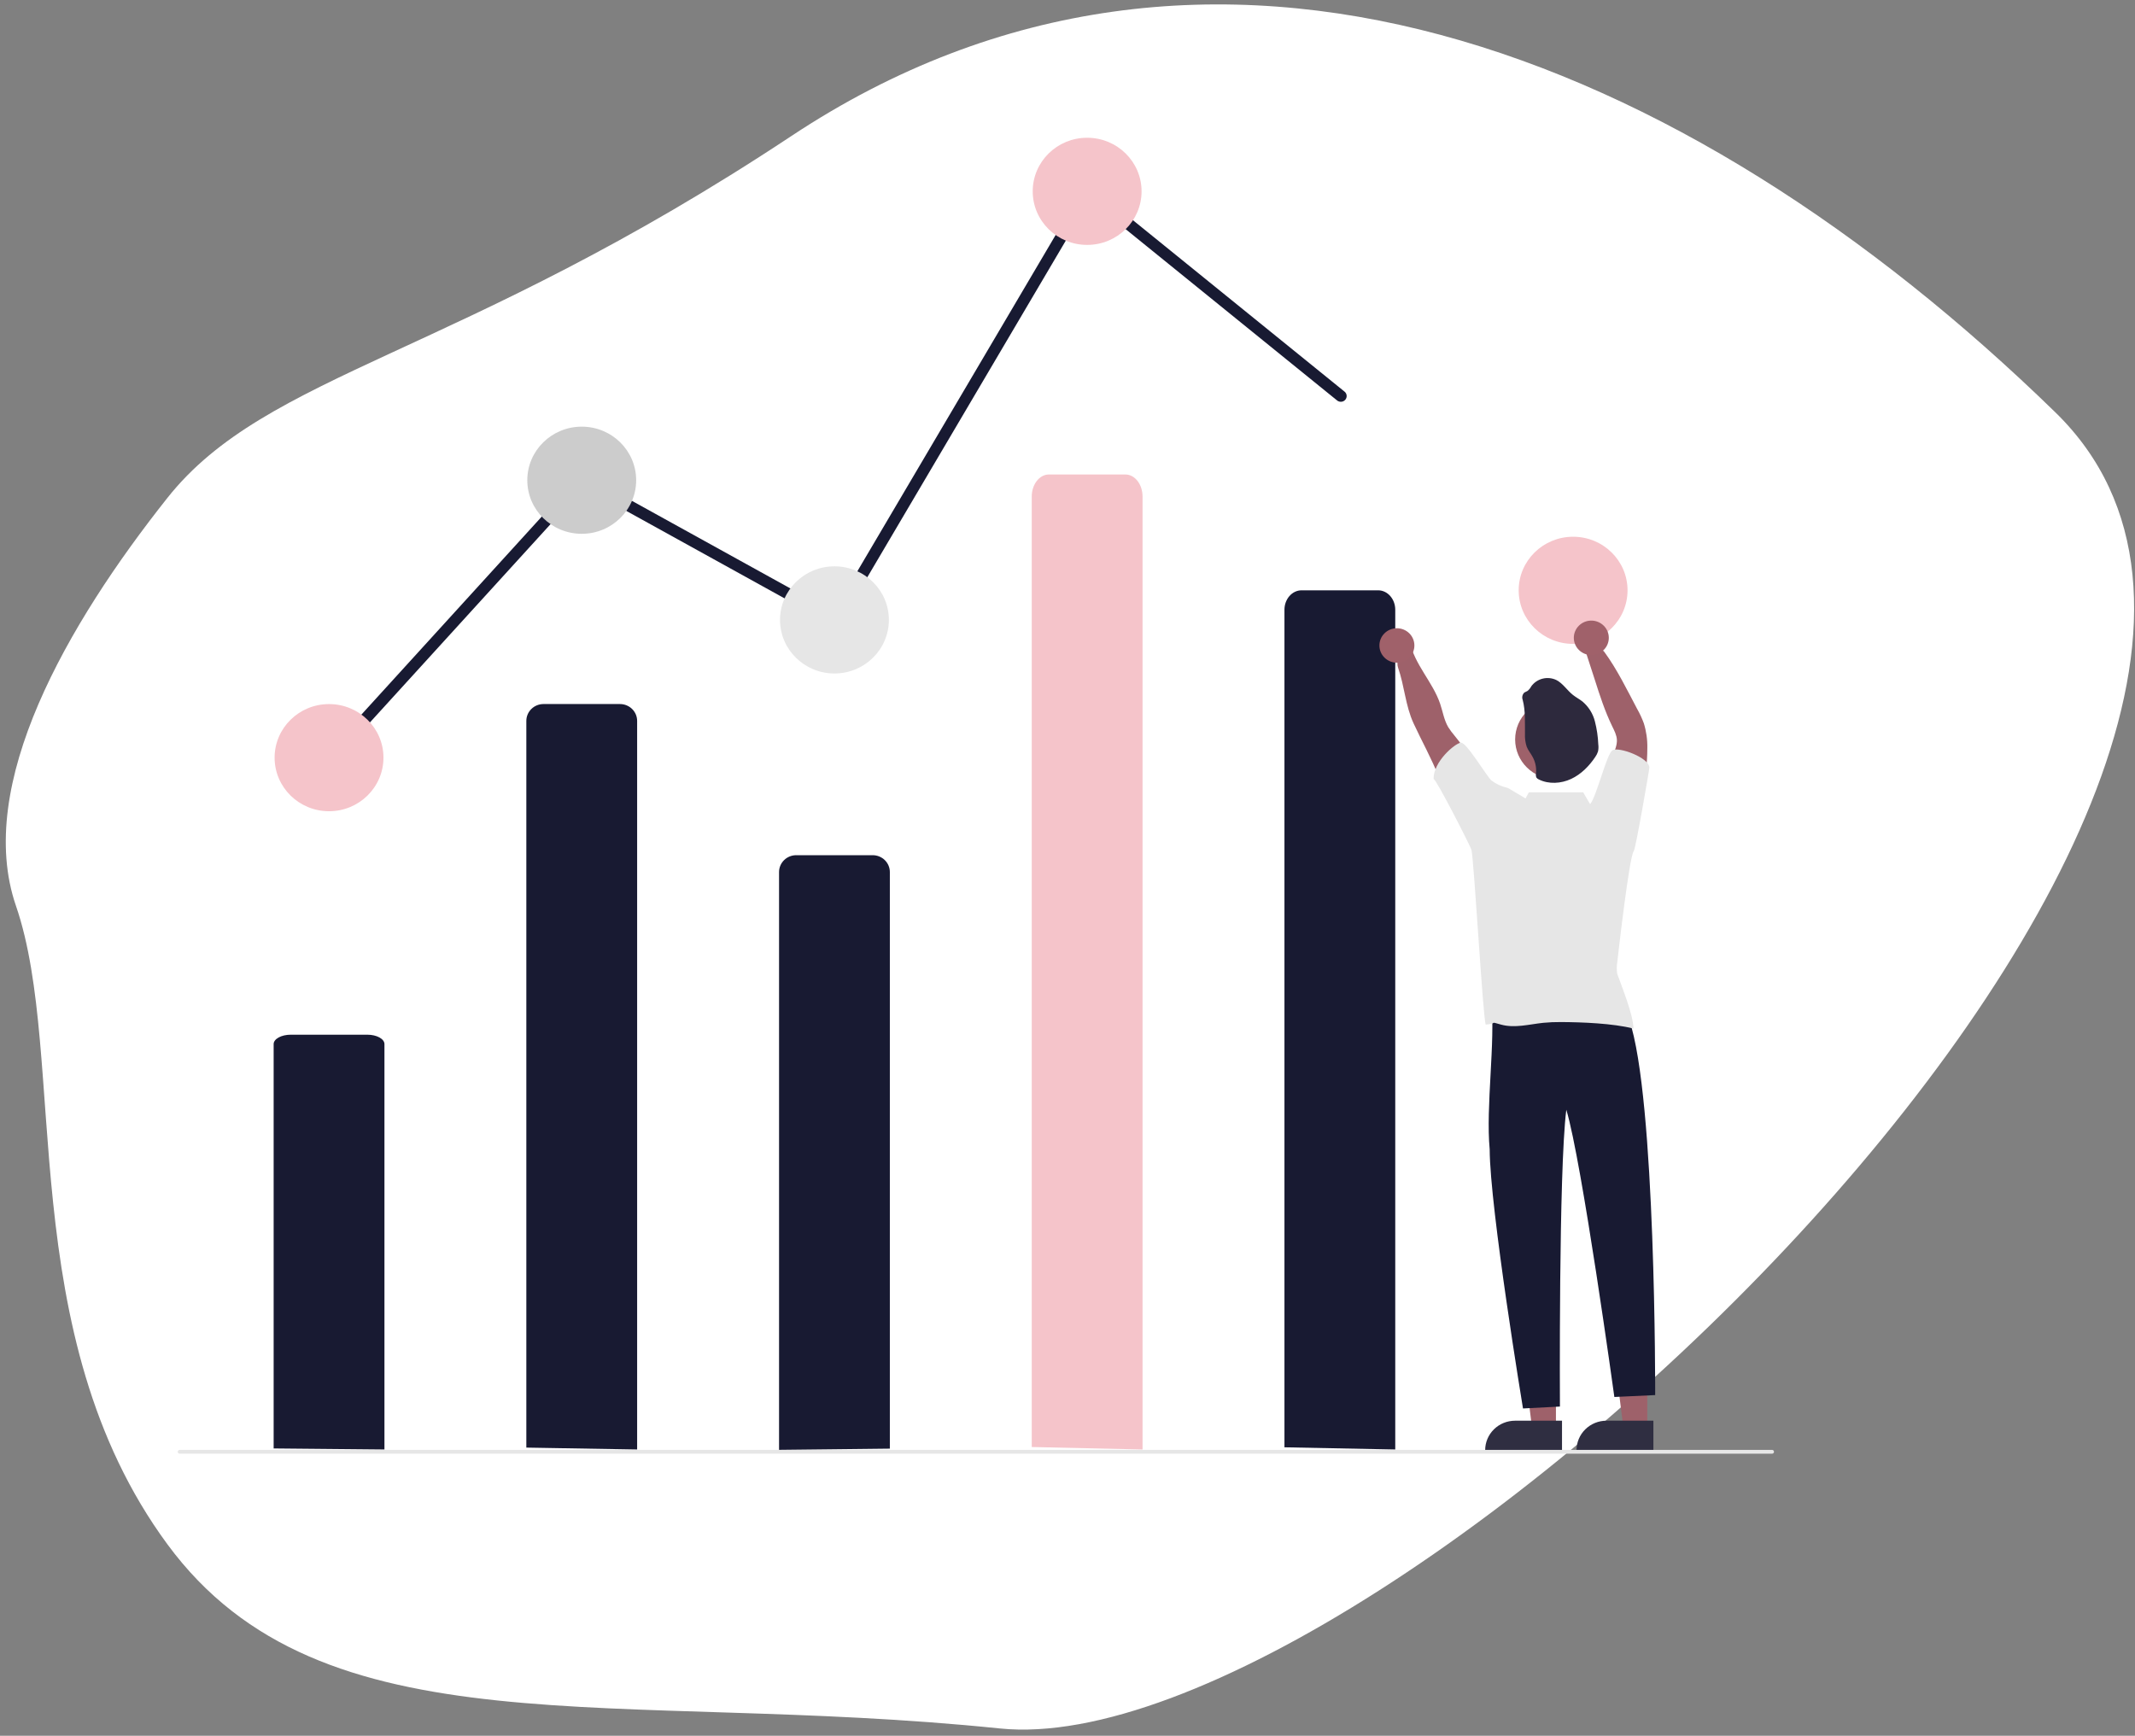
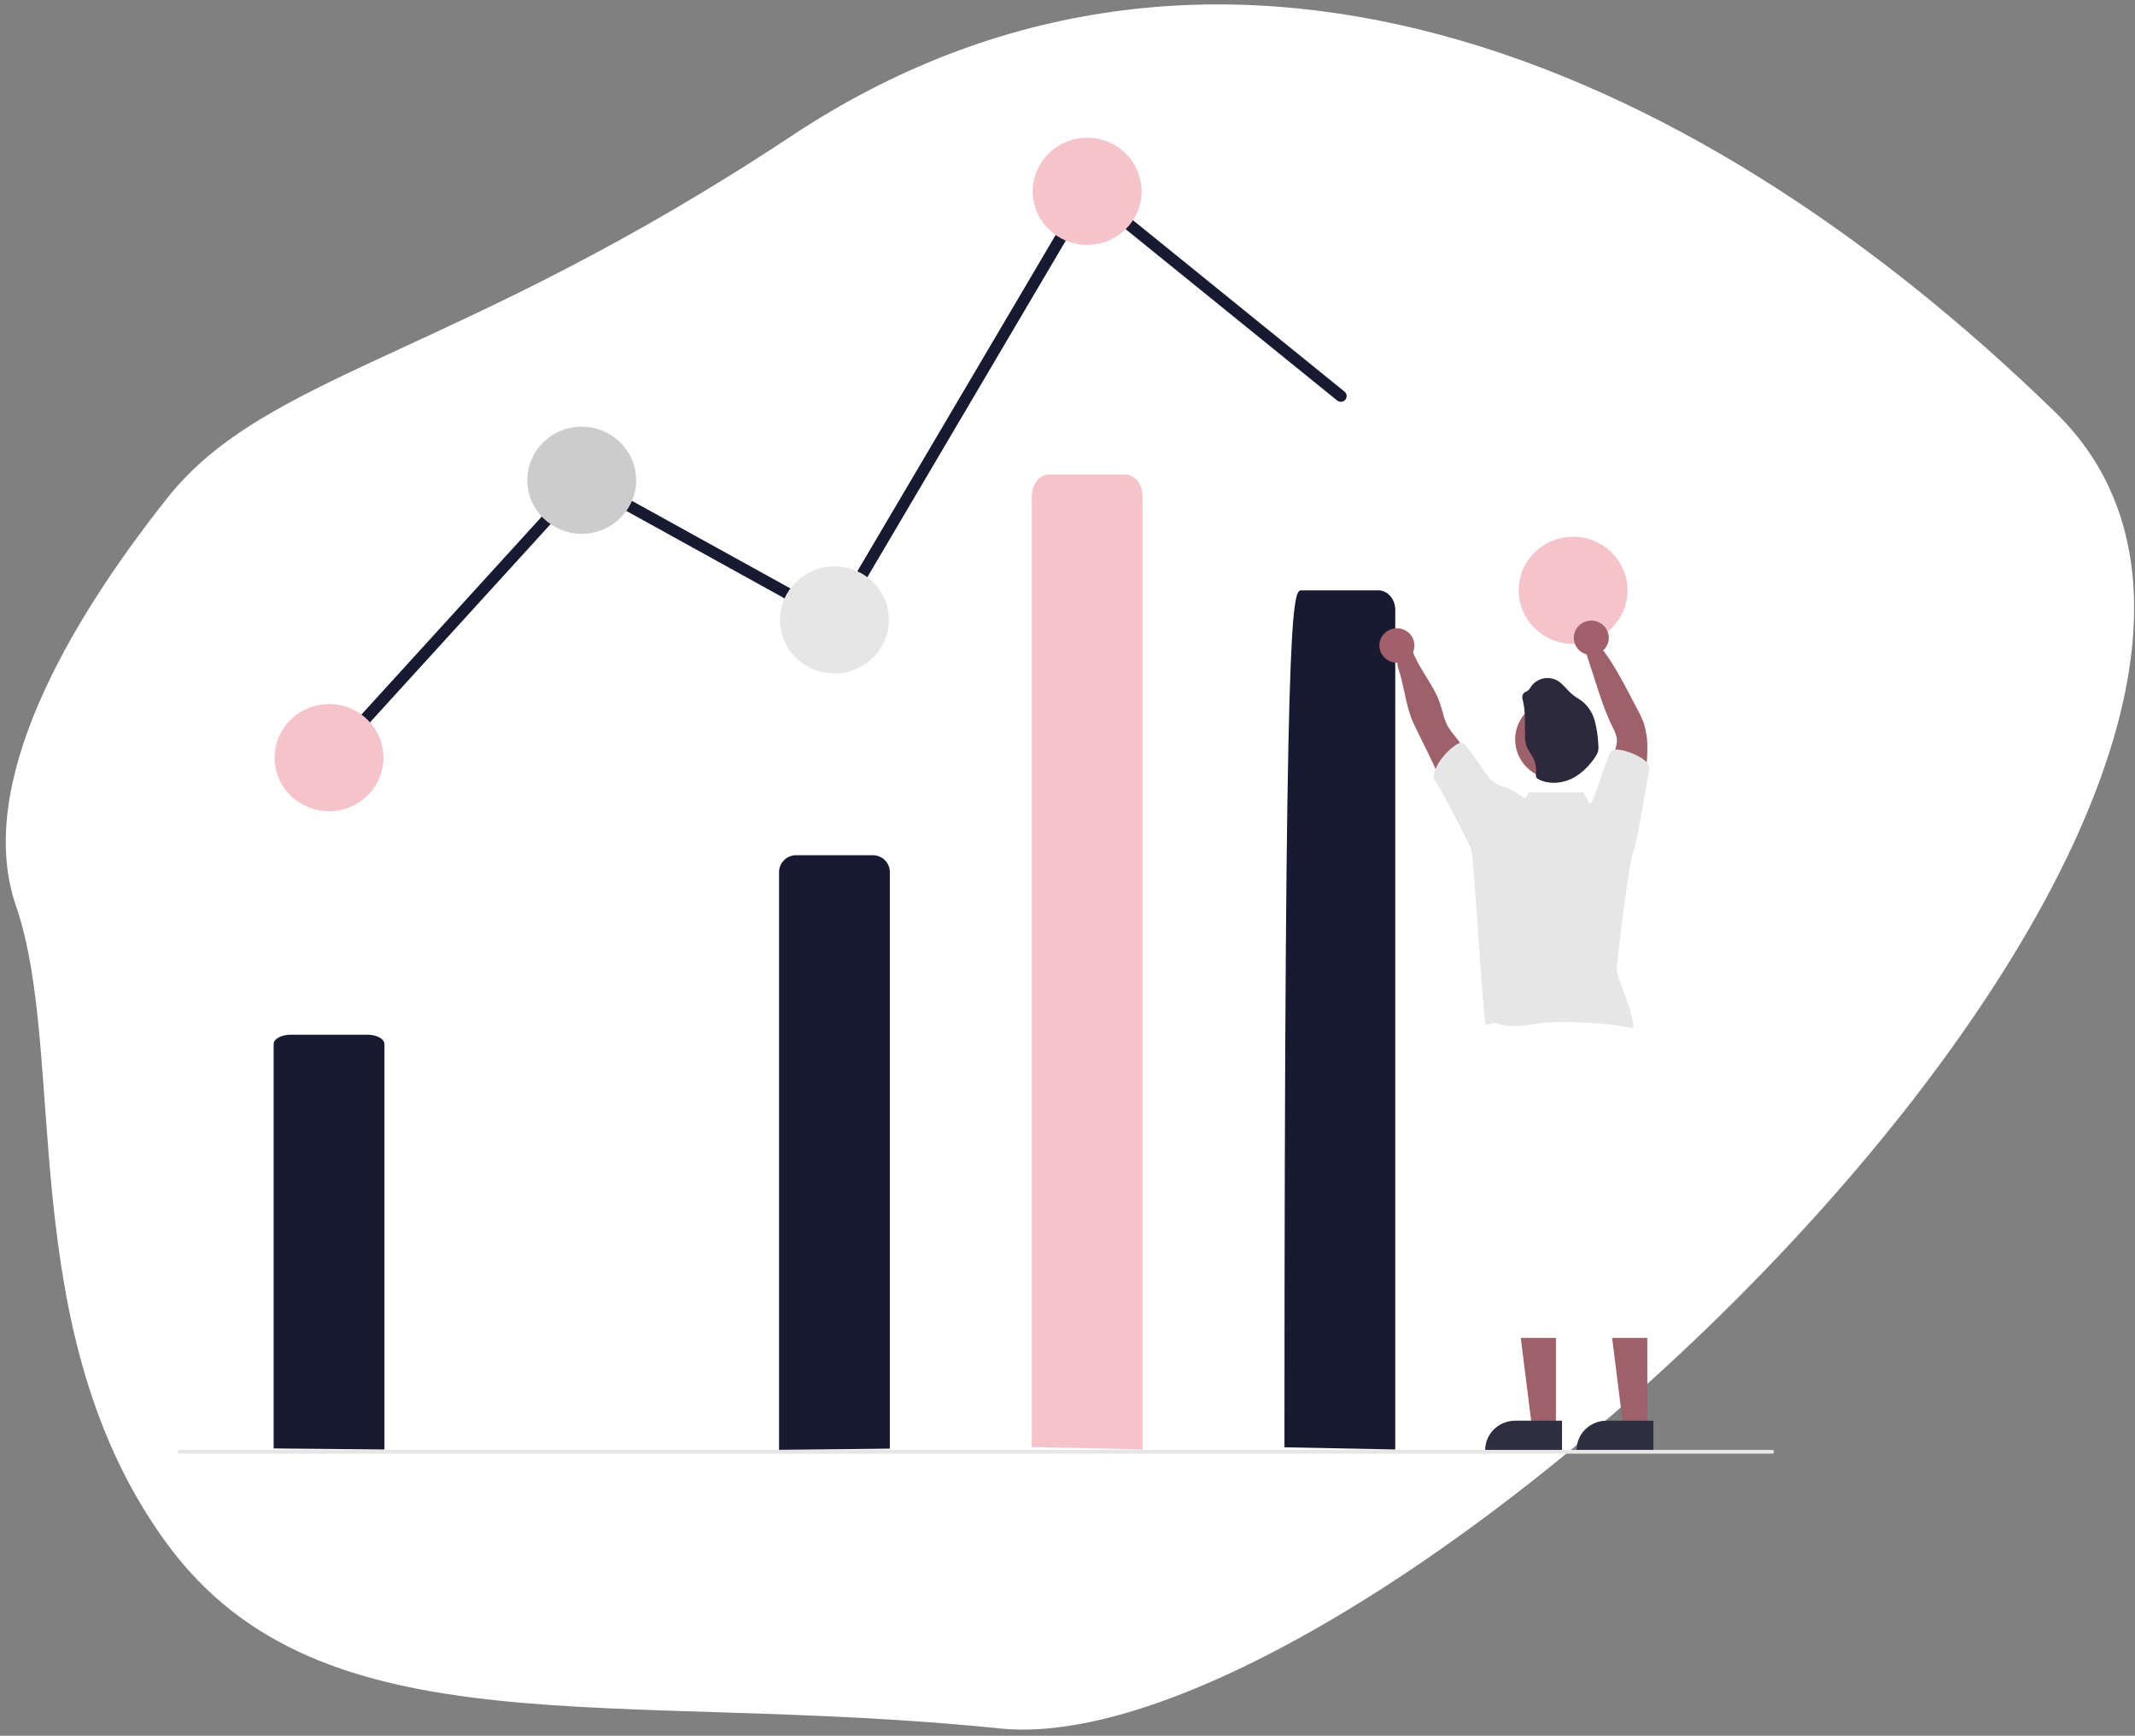
<svg xmlns="http://www.w3.org/2000/svg" width="321" height="261" viewBox="0 0 321 261" fill="none">
  <rect x="0" y="0" width="321" height="261" fill="#808080" stroke="none" />
  <path d="M2.403 136.221C-3.867 118.015 10.15 93.806 25.163 74.875C40.175 55.943 68.822 53.7 118.981 20.455C181.679 -21.102 253.194 7.592 309.035 62.012C364.876 116.432 208.13 265.839 150.33 259.903C92.53 253.966 48.445 263.86 25.161 232.198C1.878 200.535 10.24 158.978 2.403 136.221Z" fill="white" />
  <g clip-path="url(#clip0_6080_53191)">
    <path d="M247.672 214.779L244.089 214.778L242.385 201.174H247.673L247.672 214.779Z" fill="#9E616A" />
    <path d="M248.589 218.198L237.035 218.197V218.053C237.035 216.879 237.509 215.754 238.352 214.923C239.196 214.093 240.339 213.627 241.532 213.627H241.532L248.589 213.627L248.589 218.198Z" fill="#2F2E41" />
    <path d="M233.938 214.779L230.355 214.778L228.65 201.174H233.939L233.938 214.779Z" fill="#9E616A" />
    <path d="M234.85 218.198L223.297 218.197V218.053C223.297 216.879 223.771 215.754 224.614 214.923C225.457 214.093 226.601 213.627 227.794 213.627H227.794L234.851 213.627L234.85 218.198Z" fill="#2F2E41" />
-     <path d="M79.135 217.671V108.403C79.135 107.73 79.406 107.084 79.89 106.608C80.373 106.133 81.029 105.865 81.713 105.865H93.216C93.9 105.865 94.555 106.133 95.039 106.608C95.522 107.084 95.794 107.73 95.794 108.403V108.403V217.956L79.135 217.671Z" fill="#181A32" />
    <path d="M117.131 218.014V131.13C117.131 130.457 117.402 129.812 117.886 129.336C118.369 128.86 119.025 128.593 119.709 128.593H131.212C131.896 128.593 132.552 128.86 133.035 129.336C133.518 129.812 133.79 130.457 133.79 131.13V131.13V217.827L117.131 218.014Z" fill="#181A32" />
    <path d="M49.617 114.789C49.447 114.789 49.282 114.741 49.14 114.65C48.998 114.559 48.885 114.43 48.816 114.278C48.747 114.126 48.725 113.957 48.751 113.793C48.777 113.628 48.851 113.474 48.964 113.35L87.428 71.119L125.282 92.043L163.361 27.457L202.153 58.886C202.242 58.958 202.316 59.046 202.37 59.146C202.424 59.246 202.458 59.356 202.469 59.469C202.48 59.582 202.469 59.696 202.435 59.804C202.401 59.913 202.346 60.014 202.273 60.101C202.2 60.189 202.11 60.261 202.008 60.315C201.907 60.368 201.795 60.401 201.681 60.412C201.566 60.423 201.45 60.411 201.34 60.378C201.23 60.345 201.127 60.291 201.038 60.219L163.841 30.081L125.931 94.382L87.795 73.302L50.27 114.502C50.188 114.593 50.087 114.665 49.974 114.715C49.862 114.764 49.74 114.789 49.617 114.789V114.789Z" fill="#181A32" />
    <path d="M49.471 121.982C53.99 121.982 57.654 118.375 57.654 113.926C57.654 109.477 53.99 105.871 49.471 105.871C44.951 105.871 41.287 109.477 41.287 113.926C41.287 118.375 44.951 121.982 49.471 121.982Z" fill="#F5C4CA" />
    <path d="M87.465 80.266C91.984 80.266 95.648 76.66 95.648 72.211C95.648 67.762 91.984 64.155 87.465 64.155C82.945 64.155 79.281 67.762 79.281 72.211C79.281 76.66 82.945 80.266 87.465 80.266Z" fill="#CCCCCC" />
    <path d="M125.461 101.268C129.98 101.268 133.644 97.661 133.644 93.212C133.644 88.763 129.98 85.157 125.461 85.157C120.941 85.157 117.277 88.763 117.277 93.212C117.277 97.661 120.941 101.268 125.461 101.268Z" fill="#E6E6E6" />
    <path d="M163.453 36.825C167.973 36.825 171.636 33.218 171.636 28.769C171.636 24.32 167.973 20.714 163.453 20.714C158.933 20.714 155.27 24.32 155.27 28.769C155.27 33.218 158.933 36.825 163.453 36.825Z" fill="#F5C4CA" />
    <path d="M236.519 96.819C241.039 96.819 244.703 93.212 244.703 88.763C244.703 84.314 241.039 80.708 236.519 80.708C232 80.708 228.336 84.314 228.336 88.763C228.336 93.212 232 96.819 236.519 96.819Z" fill="#F5C4CA" />
-     <path d="M233.626 151.515C236.689 151.878 244.522 149.128 244.946 153.312C248.978 164.994 248.858 209.774 248.858 209.774L242.721 210.061C242.721 210.061 237.816 174.481 235.497 166.869C234.333 176.121 234.537 211.5 234.537 211.5L228.984 211.787C228.984 211.787 224.003 181.661 223.975 172.819C223.369 166.342 224.854 156.743 224.218 150.482C227.255 151.43 230.452 151.781 233.627 151.515L233.626 151.515Z" fill="#181A32" />
-     <path d="M193.119 217.627V91.688C193.119 90.073 194.273 88.763 195.697 88.763H207.201C208.624 88.763 209.778 90.073 209.778 91.688V217.956L193.119 217.627Z" fill="#181A32" />
+     <path d="M193.119 217.627C193.119 90.073 194.273 88.763 195.697 88.763H207.201C208.624 88.763 209.778 90.073 209.778 91.688V217.956L193.119 217.627Z" fill="#181A32" />
    <path d="M223.21 117.625C221.982 115.153 220.481 112.821 218.735 110.671C218.371 110.251 218.039 109.805 217.742 109.336C217.113 108.263 216.926 107.003 216.529 105.829C215.418 102.538 212.648 99.894 211.972 96.491C211.727 95.254 209.653 98.849 210.198 100.383C211.172 103.16 211.297 106.1 212.537 108.781C213.776 111.462 215.231 114.034 216.301 116.776C216.909 118.332 217.394 119.941 218.285 121.379C219.177 122.818 220.568 124.023 222.249 124.239C222.237 123.196 222.398 122.158 222.725 121.166C223.09 120.033 223.739 118.698 223.21 117.625Z" fill="#9E616A" />
    <path d="M241.596 119.489C241.52 117.455 241.843 115.425 242.545 113.511C242.814 112.777 243.13 112.032 243.104 111.252C243.066 110.527 242.715 109.863 242.396 109.207C241.297 106.949 240.526 104.555 239.766 102.167L238.305 97.665C237.828 97.321 240.611 97.201 241.204 98.01C243.145 100.662 244.615 103.709 246.152 106.606C246.544 107.297 246.878 108.017 247.152 108.761C247.527 109.966 247.705 111.223 247.678 112.484C247.678 114.84 247.362 117.188 247.035 119.524C246.827 120.988 246.555 122.582 245.43 123.551C244.261 122.078 243.086 120.64 241.596 119.489Z" fill="#9E616A" />
    <path d="M233.867 117.158C237.217 117.158 239.932 114.485 239.932 111.189C239.932 107.892 237.217 105.219 233.867 105.219C230.518 105.219 227.803 107.892 227.803 111.189C227.803 114.485 230.518 117.158 233.867 117.158Z" fill="#9E616A" />
    <path d="M228.937 105.233C228.868 105.051 228.853 104.855 228.892 104.666C228.932 104.477 229.024 104.302 229.159 104.161C229.31 104.044 229.511 104 229.673 103.888C229.904 103.697 230.093 103.462 230.229 103.197C230.643 102.626 231.249 102.218 231.94 102.046C232.63 101.873 233.361 101.947 234.001 102.254C235.004 102.77 235.609 103.804 236.5 104.5C236.953 104.861 237.477 105.129 237.933 105.49C238.845 106.265 239.493 107.297 239.79 108.447C240.085 109.588 240.258 110.757 240.305 111.935C240.352 112.288 240.338 112.647 240.263 112.995C240.171 113.288 240.033 113.564 239.855 113.815C238.939 115.181 237.732 116.422 236.218 117.127C234.705 117.832 232.865 117.947 231.373 117.209C231.222 117.149 231.093 117.048 231.001 116.917C230.916 116.717 230.895 116.497 230.942 116.286C231.023 115.45 230.856 114.61 230.459 113.867C230.182 113.321 229.765 112.851 229.543 112.285C229.337 111.652 229.248 110.987 229.282 110.323C229.256 108.602 229.374 106.889 228.937 105.233Z" fill="#2D293D" />
    <path d="M41.143 217.798V156.996C41.143 156.217 42.297 155.584 43.72 155.584H55.224C56.648 155.584 57.802 156.217 57.802 156.996V217.956L41.143 217.798Z" fill="#181A32" />
    <path d="M266.431 218.589H27.015C26.937 218.589 26.863 218.559 26.808 218.505C26.753 218.451 26.723 218.378 26.723 218.302C26.723 218.225 26.753 218.152 26.808 218.098C26.863 218.044 26.937 218.014 27.015 218.014H266.43C266.508 218.014 266.582 218.044 266.637 218.098C266.692 218.152 266.723 218.225 266.723 218.302C266.723 218.378 266.692 218.451 266.637 218.505C266.582 218.559 266.508 218.589 266.43 218.589H266.431Z" fill="#E6E6E6" />
    <path d="M155.125 217.584V74.666C155.125 72.834 156.279 71.348 157.703 71.348H169.206C170.63 71.348 171.784 72.834 171.784 74.666V217.956L155.125 217.584Z" fill="#F5C4CA" />
    <path d="M210.025 99.647C211.478 99.647 212.655 98.487 212.655 97.058C212.655 95.627 211.478 94.468 210.025 94.468C208.572 94.468 207.395 95.627 207.395 97.058C207.395 98.487 208.572 99.647 210.025 99.647Z" fill="#A0616A" />
    <path d="M239.255 98.496C240.708 98.496 241.886 97.337 241.886 95.907C241.886 94.477 240.708 93.317 239.255 93.317C237.803 93.317 236.625 94.477 236.625 95.907C236.625 97.337 237.803 98.496 239.255 98.496Z" fill="#A0616A" />
    <path d="M245.646 127.959C245.903 127.728 247.995 115.682 247.983 115.41C247.951 113.926 243.351 112.231 242.43 112.821C241.561 113.378 240.049 119.761 239.076 120.924L238.046 119.15H229.862L229.366 120.057C228.293 119.42 227.327 118.833 226.982 118.639C226.864 118.56 226.735 118.498 226.599 118.453C225.748 118.266 224.95 117.897 224.261 117.372C223.589 116.862 220.469 111.529 219.633 111.67C218.689 111.826 215.505 114.536 215.541 117.137C215.942 117.128 221.157 127.392 221.23 127.775C221.63 129.391 222.953 152.971 223.379 154.07C225.345 153.883 223.793 153.549 225.696 154.07C227.745 154.631 229.907 154.024 232.021 153.799C232.9 153.714 233.784 153.675 234.668 153.684C237.883 153.699 242.472 153.874 245.585 154.66C245.602 152.651 243.811 148.307 243.147 146.411C243.06 145.845 243.063 145.268 243.156 144.702C243.241 144.009 244.952 128.725 245.646 127.959Z" fill="#E6E6E6" />
  </g>
  <defs>
    <clipPath id="clip0_6080_53191">
      <rect width="240" height="197.876" fill="white" transform="translate(26.723 20.714)" />
    </clipPath>
  </defs>
</svg>